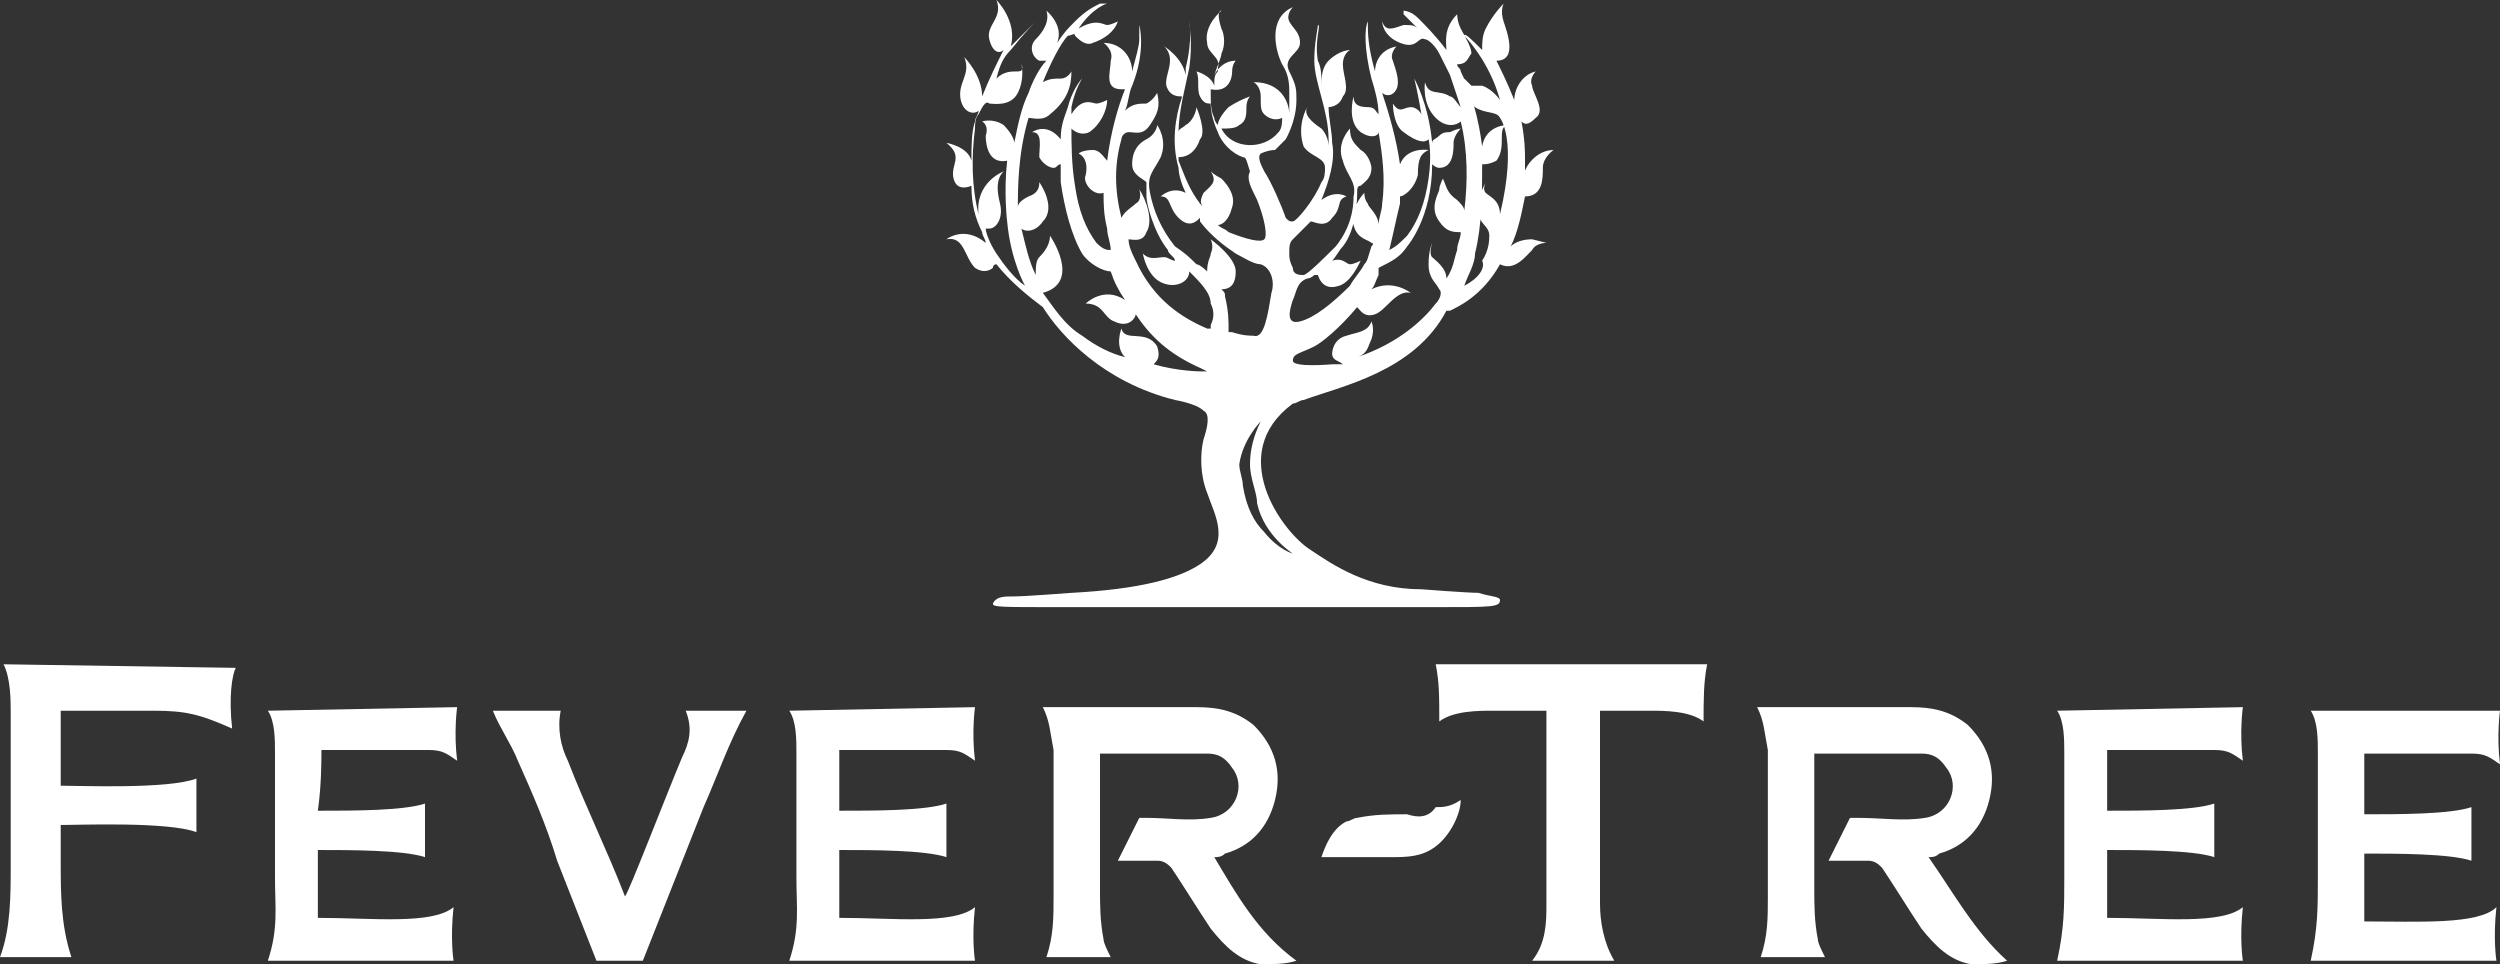
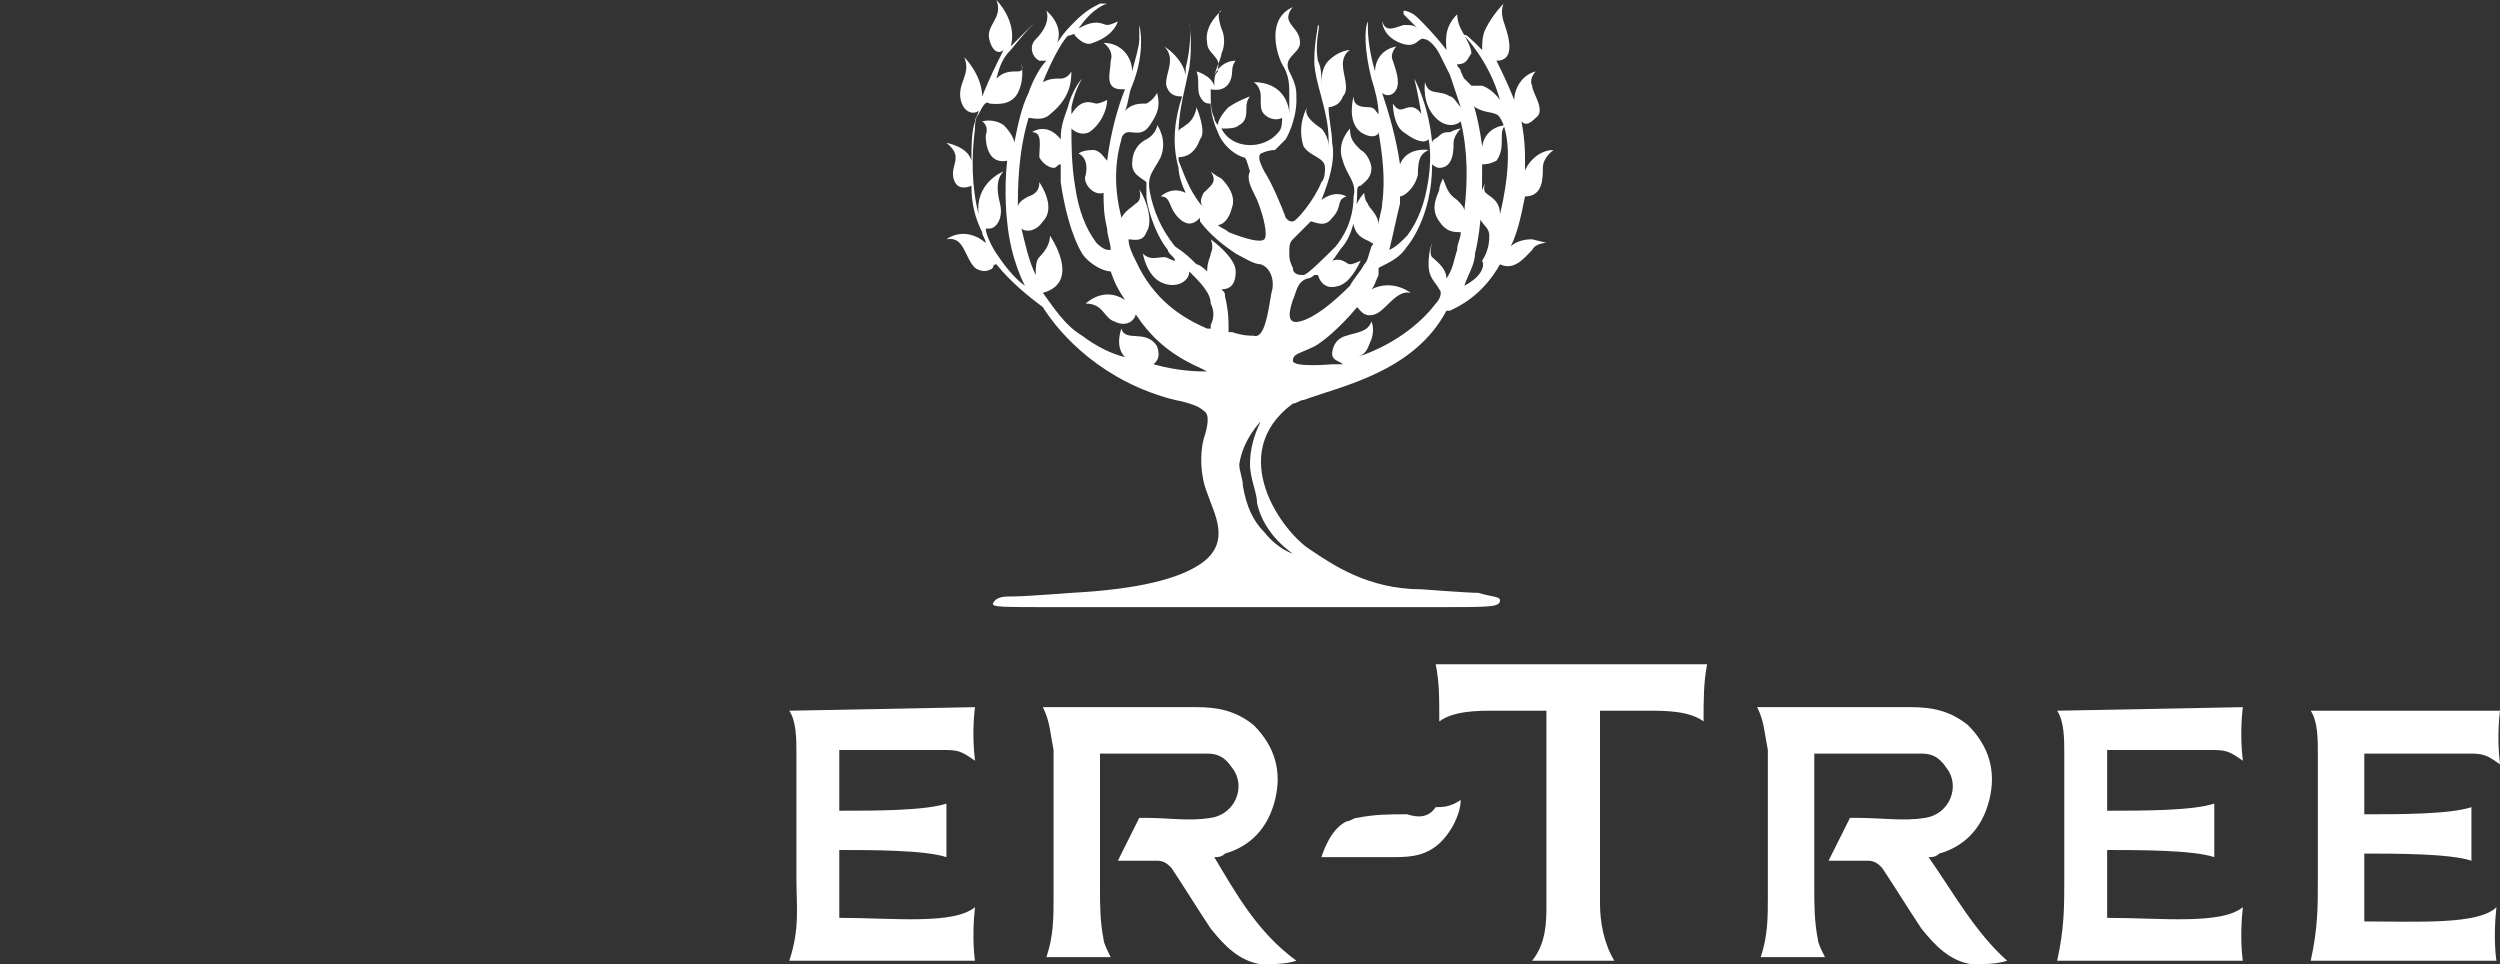
<svg xmlns="http://www.w3.org/2000/svg" version="1.1" id="Layer_1" x="0px" y="0px" viewBox="0 0 70 27" style="enable-background:new 0 0 70 27;" xml:space="preserve">
  <rect x="0" y="0" width="70" height="27" fill="#333333" stroke="none" />
  <style type="text/css">
	.st0{fill:#FFFFFF;}
</style>
  <g>
    <path class="st0" d="M34.7,17L34.7,17c0,0,0.1,0,0.2,0c0.1,0,0.2,0,0.2,0l0,0c1.2,0,4.6,0,5.1,0c1.6,0,1.8,0,1.8-0.2   c0-0.1-0.3-0.1-0.6-0.2c-0.3,0-1.6-0.1-1.6-0.1c-1.5,0-2.5-0.7-3.1-1.1c-0.8-0.5-2.4-2.7-0.5-4.1c0.1,0,0.2-0.1,0.3-0.1   c1.1-0.4,3.1-0.8,4-2.5l0,0c0,0,0,0,0.1,0c0.2-0.1,0.9-0.4,1.4-1.3c0.4,0.2,0.7-0.2,0.9-0.4c0.1-0.2,0.4-0.2,0.4-0.2s0,0-0.4-0.1   c-0.3,0-0.5,0.1-0.6,0.2c0.2-0.4,0.3-0.9,0.4-1.4c0.5,0,0.5-0.5,0.5-0.8s0.3-0.5,0.3-0.5c-0.5,0-0.8,0.5-0.8,0.6c0-0.2,0-0.3,0-0.4   s0-0.5-0.1-1c0.1,0.1,0.2,0.1,0.4-0.1c0.3-0.2-0.1-0.7-0.1-0.9C42.8,2.2,43,2,43,2c-0.4,0.1-0.6,0.5-0.6,0.8   c-0.2-0.5-0.4-0.9-0.5-1.1c0.6,0,0.3-0.8,0.2-1.1s0-0.5,0-0.5s-0.3,0.3-0.5,0.7c-0.1,0.2-0.1,0.4-0.1,0.6C41.2,1.1,41,0.9,41,1   c0,0,0.7,0.7,1,1.8c0,0-0.2-0.3-0.5-0.4c-0.1,0-0.2,0-0.3,0C41.1,2.3,41,2.2,41,2.2s0,0.2,0,0.4c0.1,0.1,0.2,0.3,0.3,0.4   c0.3,0.2,0.6,0.1,0.7,0.3c0,0,0.5,0.6,0,2.7c0-0.4-0.3-0.5-0.4-0.6c-0.1-0.1,0-0.3,0-0.3c-0.1,0.2-0.2,0.4-0.2,0.8s0.3,0.4,0.3,0.7   c0,0.1,0,0.4-0.2,0.7C41.6,7.5,41.4,7.8,41,8c0.1-0.3,0.3-0.6,0.3-0.9c0.2-0.8,0.2-1.7,0.2-2.5c0.1,0,0.2,0,0.4-0.1   c0.3-0.4,0-0.9,0.3-1c0,0-0.6,0-0.7,0.6c-0.1-0.8-0.3-1.5-0.6-2.1c0-0.1-0.1-0.1-0.1-0.2c0.3,0,0.3-0.2,0.4-0.3   c0-0.2-0.2-0.5-0.3-0.7s-0.1-0.4-0.1-0.4c-0.4,0.4-0.3,0.8-0.3,1c-0.3-0.4-0.6-0.7-0.8-0.9s-0.4-0.2-0.4-0.2s0,0,0,0.1   c0.1,0.1,0.2,0.2,0.4,0.4c-0.1-0.1-0.2-0.1-0.4-0.1c-0.3,0.1-0.5,0.2-0.6-0.1c0,0,0,0.4,0.5,0.6s0.5-0.2,0.7-0.1   c0.1,0,0.3,0.2,0.4,0.4c0.1,0.2,0.2,0.4,0.3,0.6c0.1,0.3,0.2,0.6,0.3,0.9c-0.1-0.1-0.2-0.3-0.3-0.3c-0.3-0.2-0.6,0-0.7-0.4   c0,0-0.1,0.6,0.3,1c0.3,0.3,0.6,0.2,0.7,0.1c0.2,0.8,0.2,1.7,0.1,2.5c0-0.1-0.1-0.2-0.2-0.3c-0.3-0.2-0.3-0.4-0.4-0.6   c0,0-0.1,0.2-0.1,0.3c0,0.1-0.3,0.5,0,0.9c0.2,0.3,0.4,0.3,0.6,0.3c0,0.2-0.1,0.3-0.1,0.5c-0.1,0.3-0.1,0.5-0.3,0.8   c0-0.3-0.3-0.5-0.4-0.6c-0.1-0.1,0-0.4,0-0.4c0,0-0.1,0.2-0.1,0.6s0.2,0.5,0.3,0.7c0.1,0.1,0,0.3-0.1,0.4c-0.3,0.4-1,1.1-2.2,1.5   c0.3-0.1,0.3-0.3,0.4-0.5c0.1-0.3,0-0.5,0-0.5c-0.1,0.3-0.4,0.3-0.7,0.4c-0.4,0.1-0.4,0.5-0.4,0.5c0,0.2,0.2,0.2,0.3,0.3   c-0.1,0-0.2,0-0.3,0c0,0-1.1,0.1-1.1-0.1c0-0.2,0.2-0.2,0.6-0.4C37,9.6,37.5,9.2,38,8.6c0.1,0.1,0.2,0.3,0.5,0.2s0.6-0.7,1-0.6   c0,0-0.5-0.4-1.1-0.1c0.1-0.1,0.1-0.2,0.2-0.4V7.6c0,0,0,0,0-0.1c0.4-0.2,0.6-0.3,0.8-0.6c0,0,0.7-0.8,0.7-2.3c0,0,0.1,0.1,0.2,0.1   c0.4,0,0.4-0.5,0.4-0.7s0.2-0.4,0.2-0.4s-0.1,0-0.3,0.1c-0.1,0-0.2,0-0.3,0.1S40.1,3.9,40.1,4c-0.1-1.1-0.5-1.8-0.5-1.8   s0.1,0.4,0.2,1c0,0-0.1-0.2-0.3-0.2S39.2,3.2,39,2.9c0,0,0,0.6,0.3,0.8C39.7,4,39.9,4,40,3.9c0,0,0.1,0.4,0,1.1s-0.3,1.2-0.6,1.6   c-0.2,0.2-0.3,0.3-0.5,0.4c0.1-0.4,0.2-0.9,0.3-1.3c0-0.1,0-0.1,0-0.2c0.1,0,0.4-0.2,0.5-0.6c0-0.5,0.1-0.6,0.3-0.7   c0,0-0.6-0.1-0.8,0.4c-0.1-0.7-0.3-1.4-0.5-2c0.1,0.1,0.3,0.1,0.4-0.1c0.1-0.2,0-0.5-0.1-0.8c-0.1-0.2,0.1-0.4,0.1-0.4   c-0.5,0.1-0.6,0.5-0.6,0.7c-0.2-0.7-0.2-1.1-0.2-1.3V0.6l0,0c-0.1,0.2-0.1,0.8,0.1,1.6c0.1,0.3,0.2,0.7,0.2,1   C38.5,3.1,38.5,3,38.3,3c-0.3,0-0.4-0.1-0.4-0.3c0,0-0.2,0.7,0.2,1c0.3,0.2,0.5,0.1,0.5,0c0.1,0.6,0.2,1.3,0.1,2   c0,0.2-0.1,0.4-0.1,0.6c0-0.3-0.3-0.5-0.3-0.6c-0.1-0.1-0.1-0.3-0.1-0.3c-0.1,0.1-0.4,0.5-0.3,0.9c0.1,0.4,0.4,0.4,0.5,0.5   c0,0,0.1,0,0,0.1c-0.1,0.3-0.1,0.4-0.2,0.5c-0.1,0.2-0.3,0.4-0.4,0.6c-0.5,0.5-1,0.9-1.4,1s-0.3-0.3-0.2-0.6   c0.1-0.2,0.1-0.5,0.4-0.6c0,0,0.1,0,0.2-0.1h0.1C37,8,37.2,8.1,37.5,8c0.3-0.1,0.5-0.5,0.6-0.7c0,0-0.2,0.1-0.3,0.1   s-0.2-0.2-0.5-0.1c0.1-0.1,0.2-0.3,0.3-0.4C38,6.4,38,5.5,38,5.4s0-0.2,0.1-0.2c0.1-0.1,0.3-0.2,0.3-0.5c0-0.1-0.1-0.4-0.3-0.5   c-0.2-0.2-0.3-0.3-0.3-0.6c0,0-0.4,0.4-0.2,0.9c0.1,0.4,0.4,0.6,0.3,1c0,0.4-0.1,0.9-0.5,1.4c-0.3,0.3-0.8,0.8-0.9,0.8   c-0.1,0-0.3,0-0.3-0.2c-0.1-0.2-0.1-0.3-0.1-0.4c0-0.2,0-0.3,0.1-0.4s0.3-0.3,0.5-0.5l0,0c0.1,0,0.4,0.2,0.6-0.1   c0.3-0.3,0.1-0.5,0.4-0.6c0,0-0.3-0.2-0.7,0.1c0.2-0.5,0.4-1.1,0.3-1.6c0-0.3-0.1-0.7-0.1-1c0,0,0.3,0,0.4-0.3c0.2-0.2,0-0.6,0-0.9   s0.2-0.4,0.2-0.4s-0.3,0-0.6,0.3C37,1.9,37,2.2,37,2.4c0-0.3,0-0.5-0.1-0.7c-0.1-0.6,0.1-1,0-1l0,0c0,0.1-0.1,0.5-0.1,1   c0,0.6,0.4,1.4,0.4,2.2c0,0.1,0,0.1,0,0.2c0-0.2-0.1-0.4-0.2-0.5c-0.3-0.2-0.5-0.4-0.4-0.6c0,0-0.3,0.5-0.1,1.1   c0.2,0.3,0.6,0.3,0.6,0.6c0,0.1,0,0.3-0.1,0.4c-0.2,0.5-0.7,1.1-0.8,1.1s-0.1,0-0.2-0.1c-0.1-0.3-0.4-1-0.6-1.3   c-0.1-0.2-0.2-0.4-0.1-0.5c0,0,0.2-0.1,0.4-0.1C35.8,4.1,35.9,4,36,3.9c0,0,0.3-0.5,0.3-1.1c0-0.3,0-0.4-0.2-0.8s0.3-0.5,0.3-0.8   s-0.2-0.4-0.3-0.6s0.1-0.4,0.1-0.4c-0.7,0.3-0.5,1.2-0.3,1.6c0.2,0.3,0.2,0.6,0.2,0.8c0,0.1,0,0.2,0,0.3s0,0.2,0,0.3   c0-0.3-0.2-0.9-1-0.9c0,0,0.2,0.1,0.2,0.4s0,0.4,0.1,0.5s0.3,0.2,0.5,0.1c0,0.1,0,0.3-0.1,0.4l0,0c-0.4,0.5-1.3,0.5-1.6-0.1   c0.2,0,0.4,0,0.5-0.1c0.2-0.1,0.2-0.3,0.2-0.5S35,2.7,35,2.7S34.7,2.8,34.4,3c-0.2,0.2-0.3,0.4-0.3,0.5c0,0-0.1-0.1-0.1-0.2   c-0.1-0.2-0.1-0.4-0.1-0.8c0.5,0.1,0.6-0.3,0.6-0.5s0.1-0.3,0.1-0.3c-0.3,0-0.5,0.2-0.6,0.4c0.1-0.3,0.2-0.5,0.2-0.6   c0.1-0.2,0.1-0.5,0-0.7c-0.1-0.3-0.1-0.5,0-0.5c0,0-0.5,0.4-0.4,0.9c0,0.3,0.4,0.4,0.3,0.7c0,0,0,0,0,0.1C34,2.1,34,2.2,34,2.4   C33.9,2.1,33.5,2,33.5,2c0.1,0.2,0,0.5,0.1,0.7s0.2,0.2,0.3,0.2c0,0.4,0.2,0.8,0.2,0.8c0.1,0.3,0.4,0.6,0.7,0.7   c0.1,0,0.1,0.1,0.2,0.4c-0.1,0.2,0,0.4,0.2,0.8c0.2,0.5,0.3,1,0.2,1.1s-0.5,0-1-0.2c-0.1-0.1-0.2-0.1-0.3-0.2   c0.1,0,0.3-0.1,0.4-0.5c0.1-0.3-0.1-0.6-0.3-0.8c-0.2-0.1-0.3-0.2-0.3-0.2c0.2,0.3,0,0.4-0.2,0.6c-0.1,0.2-0.1,0.3,0,0.4l-0.1-0.1   C33.3,5.3,33.2,5,33,4.5V4.4c0.3,0,0.5-0.2,0.6-0.5C33.8,3.7,33.5,3,33.5,3c0,0.1-0.1,0.4-0.3,0.5C33.1,3.6,33,3.6,33,3.7   c0-0.6,0.2-1.3,0.3-1.8c0.1-0.7,0-1.2,0-1.3l0,0c0,0,0.1,0.5-0.1,1.3c0,0,0,0.1,0,0.2c-0.1-0.5-0.6-0.8-0.6-0.8   c0.4,0.4-0.1,0.9,0.1,1.2c0.1,0.2,0.3,0.2,0.4,0.2c-0.2,0.6-0.3,1.3-0.1,2c0,0.2,0.1,0.5,0.2,0.7c-0.4-0.2-0.7,0.1-0.7,0.1   c0.3,0,0.2,0.3,0.5,0.6c0.3,0.3,0.5,0.1,0.6,0c0,0,0,0,0,0.1c0.3,0.4,0.7,0.7,1,0.9c0.2,0.1,0.5,0.3,0.7,0.3   c0.3,0.1,0.4,0.5,0.3,0.8c-0.1,0.6-0.2,1.3-0.5,1.2c-0.1,0-0.3,0-0.6-0.1h-0.1c0,0,0,0,0-0.1c0-0.2,0-0.5-0.1-0.9   c0-0.1,0-0.1-0.1-0.2c0.3,0,0.4-0.2,0.4-0.5c0-0.4-0.7-0.9-0.7-0.9s0.1,0.2,0,0.4c0,0.1-0.1,0.2-0.1,0.5c0,0-0.2-0.2-0.3-0.2   c-0.2-0.2-0.3-0.3-0.6-0.5c-0.4-0.5-0.6-1-0.7-1.5c-0.1-0.5,0.1-0.6,0.3-1c0.2-0.5-0.1-0.9-0.1-0.9c0,0.1-0.1,0.3-0.3,0.4   c-0.2,0.1-0.4,0.3-0.4,0.7c0,0.3,0.3,0.4,0.4,0.5c0,0.1,0,0.2,0,0.4c0,0.2,0.2,1,0.6,1.5c0,0.1,0.2,0.2,0.2,0.3   c-0.1,0-0.2-0.1-0.3-0.1c-0.2,0-0.4,0.1-0.6-0.1c0,0,0.1,0.6,0.5,0.8s0.8,0,0.8-0.3c0.3,0.3,0.6,0.6,0.6,0.9c0.1,0.2,0.1,0.4,0,0.6   v0.1c0,0,0,0-0.1,0c-0.7-0.3-1.5-0.8-2-1.9c-0.1-0.2-0.2-0.4-0.2-0.6c0.1,0,0.4,0.1,0.5-0.2c0.2-0.3,0-0.9-0.2-1.2   c0,0,0.1,0.3-0.1,0.4c-0.1,0.1-0.3,0.2-0.4,0.4c-0.2-0.8-0.2-1.5,0-2.2c0-0.1,0.1-0.2,0.2-0.2c0.2,0,0.4,0.1,0.6-0.2   c0.2-0.3,0.3-0.5,0.2-0.9c0,0-0.1,0.2-0.3,0.3c-0.2,0-0.4,0-0.6,0.2c0.1-0.2,0.1-0.5,0.2-0.7c0.4-1,0.2-1.7,0.2-1.7l0,0   c0,0.1,0,0.2,0,0.4S31.8,1.6,31.7,2c0-0.4-0.3-0.8-0.8-0.8c0,0,0.3,0.2,0.2,0.5c0,0.3-0.2,0.8,0.3,0.8h0.1c-0.2,0.5-0.4,1.2-0.5,2   c-0.1-0.1-0.2-0.3-0.4-0.3c-0.3,0-0.4,0.1-0.4,0.1s0.3,0.1,0.2,0.6c-0.1,0.2,0.2,0.6,0.5,0.5c0,0.3,0,0.6,0.1,1   c0,0.2,0.1,0.4,0.1,0.6c-0.1,0-0.2,0-0.4-0.2c-0.3-0.4-0.5-0.9-0.6-1.6C30,4.6,30,4,30,3.6c0.1,0.1,0.3,0.2,0.5,0.1   C30.8,3.5,31,3.1,31,2.8c0,0-0.2,0.1-0.3,0.1c-0.1,0-0.4-0.2-0.7,0.3c0-0.1,0-0.1,0-0.2c0.1-0.5,0.3-0.8,0.3-0.8l0,0   C30.2,2.3,30,2.6,29.9,3c-0.1,0.3-0.2,0.5-0.2,0.9c-0.4-0.5-0.8-0.2-0.8-0.2c0.3,0,0.2,0.4,0.2,0.7c0.1,0.2,0.3,0.3,0.4,0.3   s0.1-0.1,0.2-0.1c0,0.2,0,0.3,0,0.5c0.1,0.7,0.3,1.5,0.6,2c0.2,0.3,0.6,0.5,0.8,0.5c0.1,0.3,0.2,0.5,0.4,0.8   c-0.6-0.4-1.1,0.1-1.1,0.1c0.5,0,0.5,0.4,0.8,0.5c0.4,0.2,0.6-0.1,0.6-0.2c0.4,0.6,0.9,1.1,1.8,1.5c0.2,0.1,0.2,0.1,0.2,0.1   s0,0-0.1,0s-0.7,0-1.4-0.2c0.1-0.1,0.2-0.2,0.1-0.5c-0.3-0.5-0.9-0.1-1-0.5c0,0-0.2,0.5,0.1,0.8c-0.4-0.1-0.8-0.3-1.2-0.6   c-0.5-0.3-0.8-0.8-1.1-1.2c1.1-0.3,0.2-1.6,0.2-1.6c0,0.2-0.1,0.4-0.3,0.6C29,7.3,29,7.5,29,7.7c-0.2-0.4-0.3-0.9-0.4-1.3   c0.1,0.1,0.4,0.1,0.6-0.2c0.4-0.4-0.1-1.1-0.1-1.1c0,0.1,0,0.3-0.3,0.4c-0.2,0.1-0.3,0.2-0.3,0.3c0-0.5,0-1.5,0.3-2.5   c0.1,0,0.4,0.1,0.6-0.1C29.9,2.8,30,2.4,30,2c0,0-0.1,0.2-0.3,0.2c-0.2,0-0.3,0-0.5,0.1c0.2-0.5,0.5-1.1,0.7-1.3   c0.1,0,0.2-0.1,0.2,0c0.1,0.1,0.3,0.3,0.5,0.2c0.3-0.1,0.6-0.3,0.7-0.6c0,0-0.2,0.1-0.3,0.1c-0.1,0-0.3-0.2-0.8,0.1l0,0   C30.6,0.2,31,0.1,31,0.1s-0.1,0-0.2,0c-0.2,0.1-0.4,0.2-0.7,0.5c-0.2,0.2-0.3,0.3-0.5,0.6c0.2-0.5-0.3-0.9-0.3-0.9   c0.1,0.3-0.1,0.6-0.3,0.8c-0.2,0.2-0.1,0.5,0.1,0.6c0.1,0,0.1,0,0.2,0c-0.2,0.2-0.4,0.6-0.5,0.9C28.6,3,28.5,3.5,28.4,4   c0-0.1-0.1-0.3-0.3-0.5c-0.3-0.2-0.6-0.1-0.6-0.1s0.2,0.1,0.1,0.4c0,0.3,0.1,0.8,0.6,0.7c-0.1,0.9,0,1.7,0,1.7   C28.3,7.3,28.7,8,28.7,8c-0.3-0.2-0.6-0.6-0.8-0.9c-0.2-0.3-0.3-0.6-0.3-0.7h0.1c0.2,0,0.4-0.3,0.3-0.7c-0.1-0.4-0.1-0.7,0.1-0.9   c0,0-0.8,0.3-0.7,1.2c-0.2-0.8-0.2-1.6-0.1-2.4c0-0.1,0-0.3,0.1-0.4c0.1-0.2,0.2-0.4,0.3-0.3c0.1,0,0.6,0.1,0.8-0.3   c0.2-0.4,0.1-0.8,0.1-0.8S28.7,2,28.5,2s-0.4,0-0.6,0.2c0.1-0.4,0.2-0.6,0.4-0.8C28.7,0.9,29,0.6,29,0.6l0,0c0,0-0.1,0.1-0.2,0.2   s-0.3,0.3-0.5,0.5C28.5,0.6,27.9,0,27.9,0c0.2,0.5-0.3,0.7-0.2,1.1c0.1,0.4,0.3,0.4,0.4,0.3c-0.2,0.4-0.4,0.8-0.6,1.3   c0-0.6-0.5-1.1-0.5-1.1c0.2,0.5-0.2,0.7-0.1,1.2c0.1,0.4,0.4,0.4,0.5,0.3c0,0.1-0.1,0.2-0.1,0.3c-0.1,0.3-0.1,0.7-0.1,1.1   C27.1,4.1,26.5,4,26.5,4c0.5,0.4,0.1,0.6,0.2,1s0.5,0.2,0.5,0.2c0,0.5,0.1,0.9,0.3,1.3c0,0.1,0.1,0.2,0.1,0.3   c-0.6-0.5-1.1-0.1-1.1-0.1C27,6.6,27,7.2,27.3,7.5c0.3,0.2,0.5,0,0.5,0s0-0.1,0.1-0.1c0.4,0.5,0.9,0.9,1.3,1.2   c0.5,0.8,1.7,2.1,3.7,2.6c0,0,0.6,0.1,0.8,0.3c0.2,0.1,0.1,0.5,0,0.8c-0.1,0.4-0.1,1,0.1,1.5c0.2,0.6,0.7,1.4-0.2,2   c-0.6,0.4-1.7,0.7-3.6,0.8c0,0-1.3,0.1-1.6,0.1c-0.3,0-0.5,0-0.6,0.2c0,0.1,0.2,0.1,1.8,0.1C30.1,17,33.5,17,34.7,17z M34.7,13   c0.1-0.7,0.6-1.2,0.6-1.2l0,0l0,0C35.1,12.2,35,12.6,35,13s0.2,0.8,0.2,1.1c0.2,0.9,1,1.4,1,1.4l0,0l0,0l0,0c0,0-0.4-0.1-0.8-0.6   c-0.3-0.3-0.5-0.7-0.6-1.3C34.8,13.4,34.7,13.2,34.7,13C34.7,13.1,34.7,13,34.7,13z" />
    <path class="st0" d="M34,24c0.1,0,0.2,0,0.3-0.1c0.7-0.2,1.2-0.7,1.4-1.5s0-1.5-0.6-2.1c-0.5-0.4-1-0.5-1.6-0.5c-1.4,0-2.8,0-4.2,0   c-0.1,0,0,0-0.1,0c0.2,0.4,0.2,0.7,0.3,1.2c0,1.3,0,2.7,0,4.1c0,0.6,0,1.1-0.2,1.7h1.8c-0.1-0.2-0.2-0.4-0.2-0.5   c-0.1-0.5-0.1-1-0.1-1.4c0-1.2,0-2.4,0-3.6v-0.2h0.1c1,0,1.9,0,2.9,0c0.3,0,0.5,0.1,0.7,0.4c0.4,0.5,0.1,1.3-0.6,1.4   c-0.6,0.1-1.2,0-1.8,0c-0.1,0-0.2,0-0.2,0c-0.2,0.4-0.4,0.8-0.6,1.2c0.4,0,0.7,0,1.1,0c0.2,0,0.3,0.1,0.4,0.2   c0.4,0.6,0.7,1.1,1.1,1.7c0.4,0.5,0.8,0.9,1.4,1c0.3,0,0.7,0,1-0.1C35.2,26.1,34.6,25,34,24z" />
    <path class="st0" d="M54,24c0.1,0,0.2,0,0.3-0.1c0.7-0.2,1.2-0.7,1.4-1.5s0-1.5-0.6-2.1c-0.5-0.4-1-0.5-1.6-0.5c-1.4,0-2.8,0-4.2,0   c-0.1,0,0,0-0.1,0c0.2,0.4,0.2,0.7,0.3,1.2c0,1.3,0,2.7,0,4.1c0,0.6,0,1.1-0.2,1.7h1.8c-0.1-0.2-0.2-0.4-0.2-0.5   c-0.1-0.5-0.1-1-0.1-1.4c0-1.2,0-2.4,0-3.6v-0.2h0.1c1,0,1.9,0,2.9,0c0.3,0,0.5,0.1,0.7,0.4c0.4,0.5,0.1,1.3-0.6,1.4   c-0.6,0.1-1.2,0-1.9,0c-0.1,0-0.1,0-0.2,0c-0.2,0.4-0.4,0.8-0.6,1.2c0.4,0,0.7,0,1.1,0c0.2,0,0.3,0.1,0.4,0.2   c0.4,0.6,0.7,1.1,1.1,1.7c0.4,0.5,0.8,0.9,1.4,1c0.3,0,0.7,0,1-0.1C55.3,26.1,54.7,25,54,24z" />
-     <path class="st0" d="M19.1,21.2c-0.5,1.2-1.5,3.8-1.6,3.9c-0.5-1.3-1.1-2.5-1.6-3.8c-0.2-0.4-0.3-0.9-0.2-1.4h-1.9   c0.2,0.5,0.5,0.9,0.7,1.4c0.4,0.9,0.8,1.8,1.1,2.8l1.1,2.8H18l1.7-4.3c0.4-0.9,0.7-1.8,1.2-2.7h-1.7C19.4,20.4,19.3,20.8,19.1,21.2   z" />
-     <path class="st0" d="M0.1,18.6c0.2,0.4,0.2,1,0.2,1.4c0,0.5,0,1.1,0,1.6c0,0.8,0,1.6,0,2.4v0.2c0,0.9,0,1.8-0.3,2.6h2   c-0.3-0.9-0.3-1.8-0.3-2.7c0-0.1,0-0.5,0-1c0.5,0,3-0.1,3.8,0.2v-1.5C4.7,22.1,2.3,22,1.7,22c0-1.1,0-2.1,0-2.1h0.1h0.8   c0.6,0,1.1,0,1.7,0c0.9,0,1.3,0.1,2.2,0.5c-0.1-0.9,0-1.5,0.1-1.7L0.1,18.6L0.1,18.6z" />
    <path class="st0" d="M40.2,18.6c0.1,0.5,0.1,0.9,0.1,1.6c0.4-0.3,1.1-0.3,1.5-0.3h1.5c0,0,0,4.1,0,5.4c0,0.5,0,1.1-0.4,1.6h2.3   c-0.3-0.5-0.4-1.1-0.4-1.6c0-1.2,0-5.4,0-5.4h1.4c0.4,0,1.1,0,1.5,0.3c0-0.6,0-1.1,0.1-1.6H40.2z" />
    <path class="st0" d="M39.4,22.8c-0.5,0-0.9,0-1.4,0.1c-0.1,0-0.2,0.1-0.3,0.1c-0.4,0.2-0.6,0.7-0.7,1c0,0,1.5,0,1.9,0   c0.5,0,0.9,0,1.3-0.3c0.4-0.3,0.7-0.9,0.7-1.3c-0.3,0.2-0.5,0.2-0.7,0.2C40,22.9,39.7,22.9,39.4,22.8z" />
-     <path class="st0" d="M7.5,19.9c0.2,0.3,0.2,0.8,0.2,1.2c0,1.2,0,2.3,0,3.5c0,0.8,0.1,1.4-0.2,2.3l0,0c1.7,0,5.2,0,5.2,0   s-0.1-0.6,0-1.5c-0.6,0.5-2.3,0.3-3.8,0.3c0-0.3,0-1,0-1.9c0.9,0,2.4,0,3,0.2v-1.5c-0.6,0.2-2,0.2-3,0.2C9,22,9,21.3,9,21   c0.2,0,2.2,0,3,0c0.4,0,0.5,0.1,0.8,0.3c-0.1-0.8,0-1.5,0-1.5S7.6,19.9,7.5,19.9z" />
    <path class="st0" d="M22.1,19.9c0.2,0.3,0.2,0.8,0.2,1.2c0,1.2,0,2.3,0,3.5c0,0.8,0.1,1.4-0.2,2.3l0,0c1.7,0,5.2,0,5.2,0   s-0.1-0.6,0-1.5c-0.6,0.5-2.3,0.3-3.8,0.3c0-0.3,0-1,0-1.9c0.9,0,2.4,0,3,0.2v-1.5c-0.6,0.2-2,0.2-3,0.2c0-0.8,0-1.5,0-1.7   c0.2,0,2.2,0,3,0c0.4,0,0.5,0.1,0.8,0.3c-0.1-0.8,0-1.5,0-1.5S22.2,19.9,22.1,19.9z" />
    <path class="st0" d="M57.6,19.9c0.2,0.3,0.2,0.8,0.2,1.2c0,1.2,0,2.3,0,3.5c0,0.8,0,1.4-0.2,2.3l0,0c1.7,0,5.2,0,5.2,0   s-0.1-0.6,0-1.5c-0.6,0.5-2.3,0.3-3.8,0.3c0-0.3,0-1,0-1.9c0.9,0,2.4,0,3,0.2v-1.5c-0.6,0.2-2,0.2-3,0.2c0-0.8,0-1.5,0-1.7   c0.2,0,2.2,0,3,0c0.4,0,0.5,0.1,0.8,0.3c-0.1-0.8,0-1.5,0-1.5S57.7,19.9,57.6,19.9z" />
    <path class="st0" d="M66.2,25.8c0-0.3,0-1,0-1.9c0.9,0,2.4,0,3,0.2v-1.5c-0.6,0.2-2,0.2-3,0.2c0-0.8,0-1.5,0-1.7c0.2,0,2.2,0,3,0   c0.4,0,0.5,0.1,0.8,0.3c-0.1-0.8,0-1.5,0-1.5s-5.2,0-5.3,0c0.2,0.3,0.2,0.8,0.2,1.2c0,1.2,0,2.3,0,3.5c0,0.8,0,1.4-0.2,2.3l0,0   c1.7,0,5.2,0,5.2,0s-0.1-0.6,0-1.5C69.4,25.9,67.7,25.8,66.2,25.8z" />
  </g>
</svg>